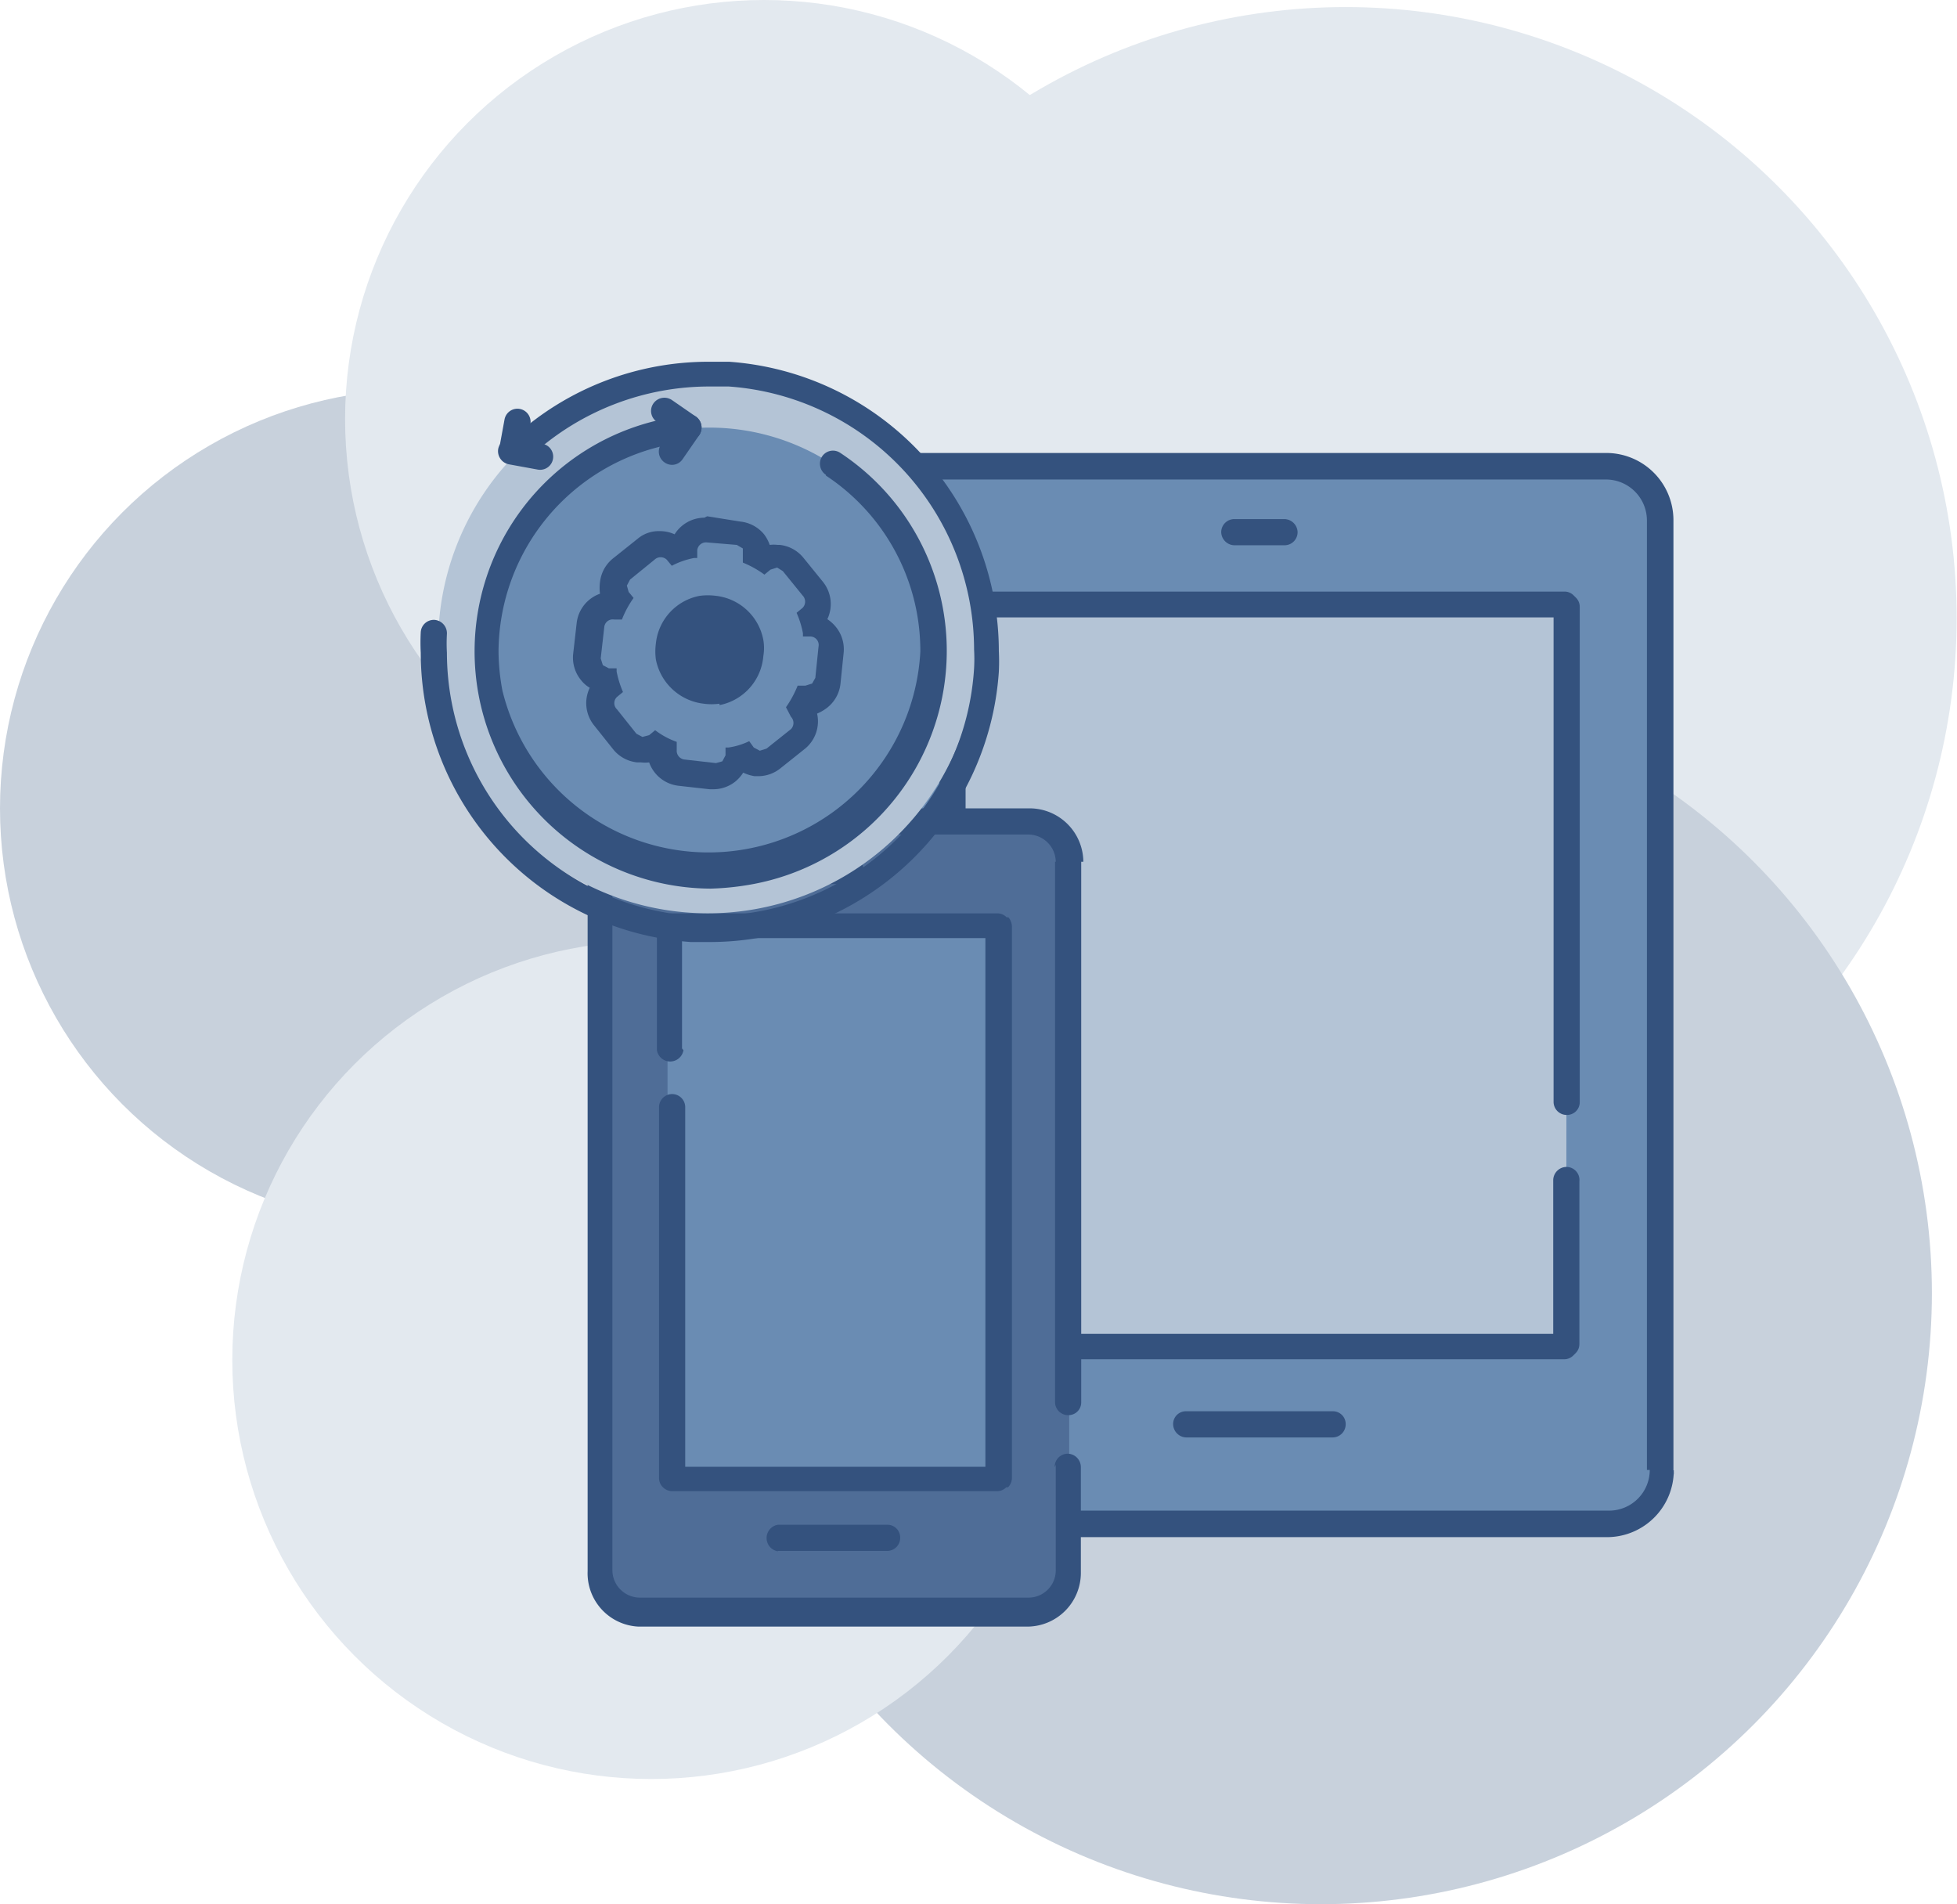
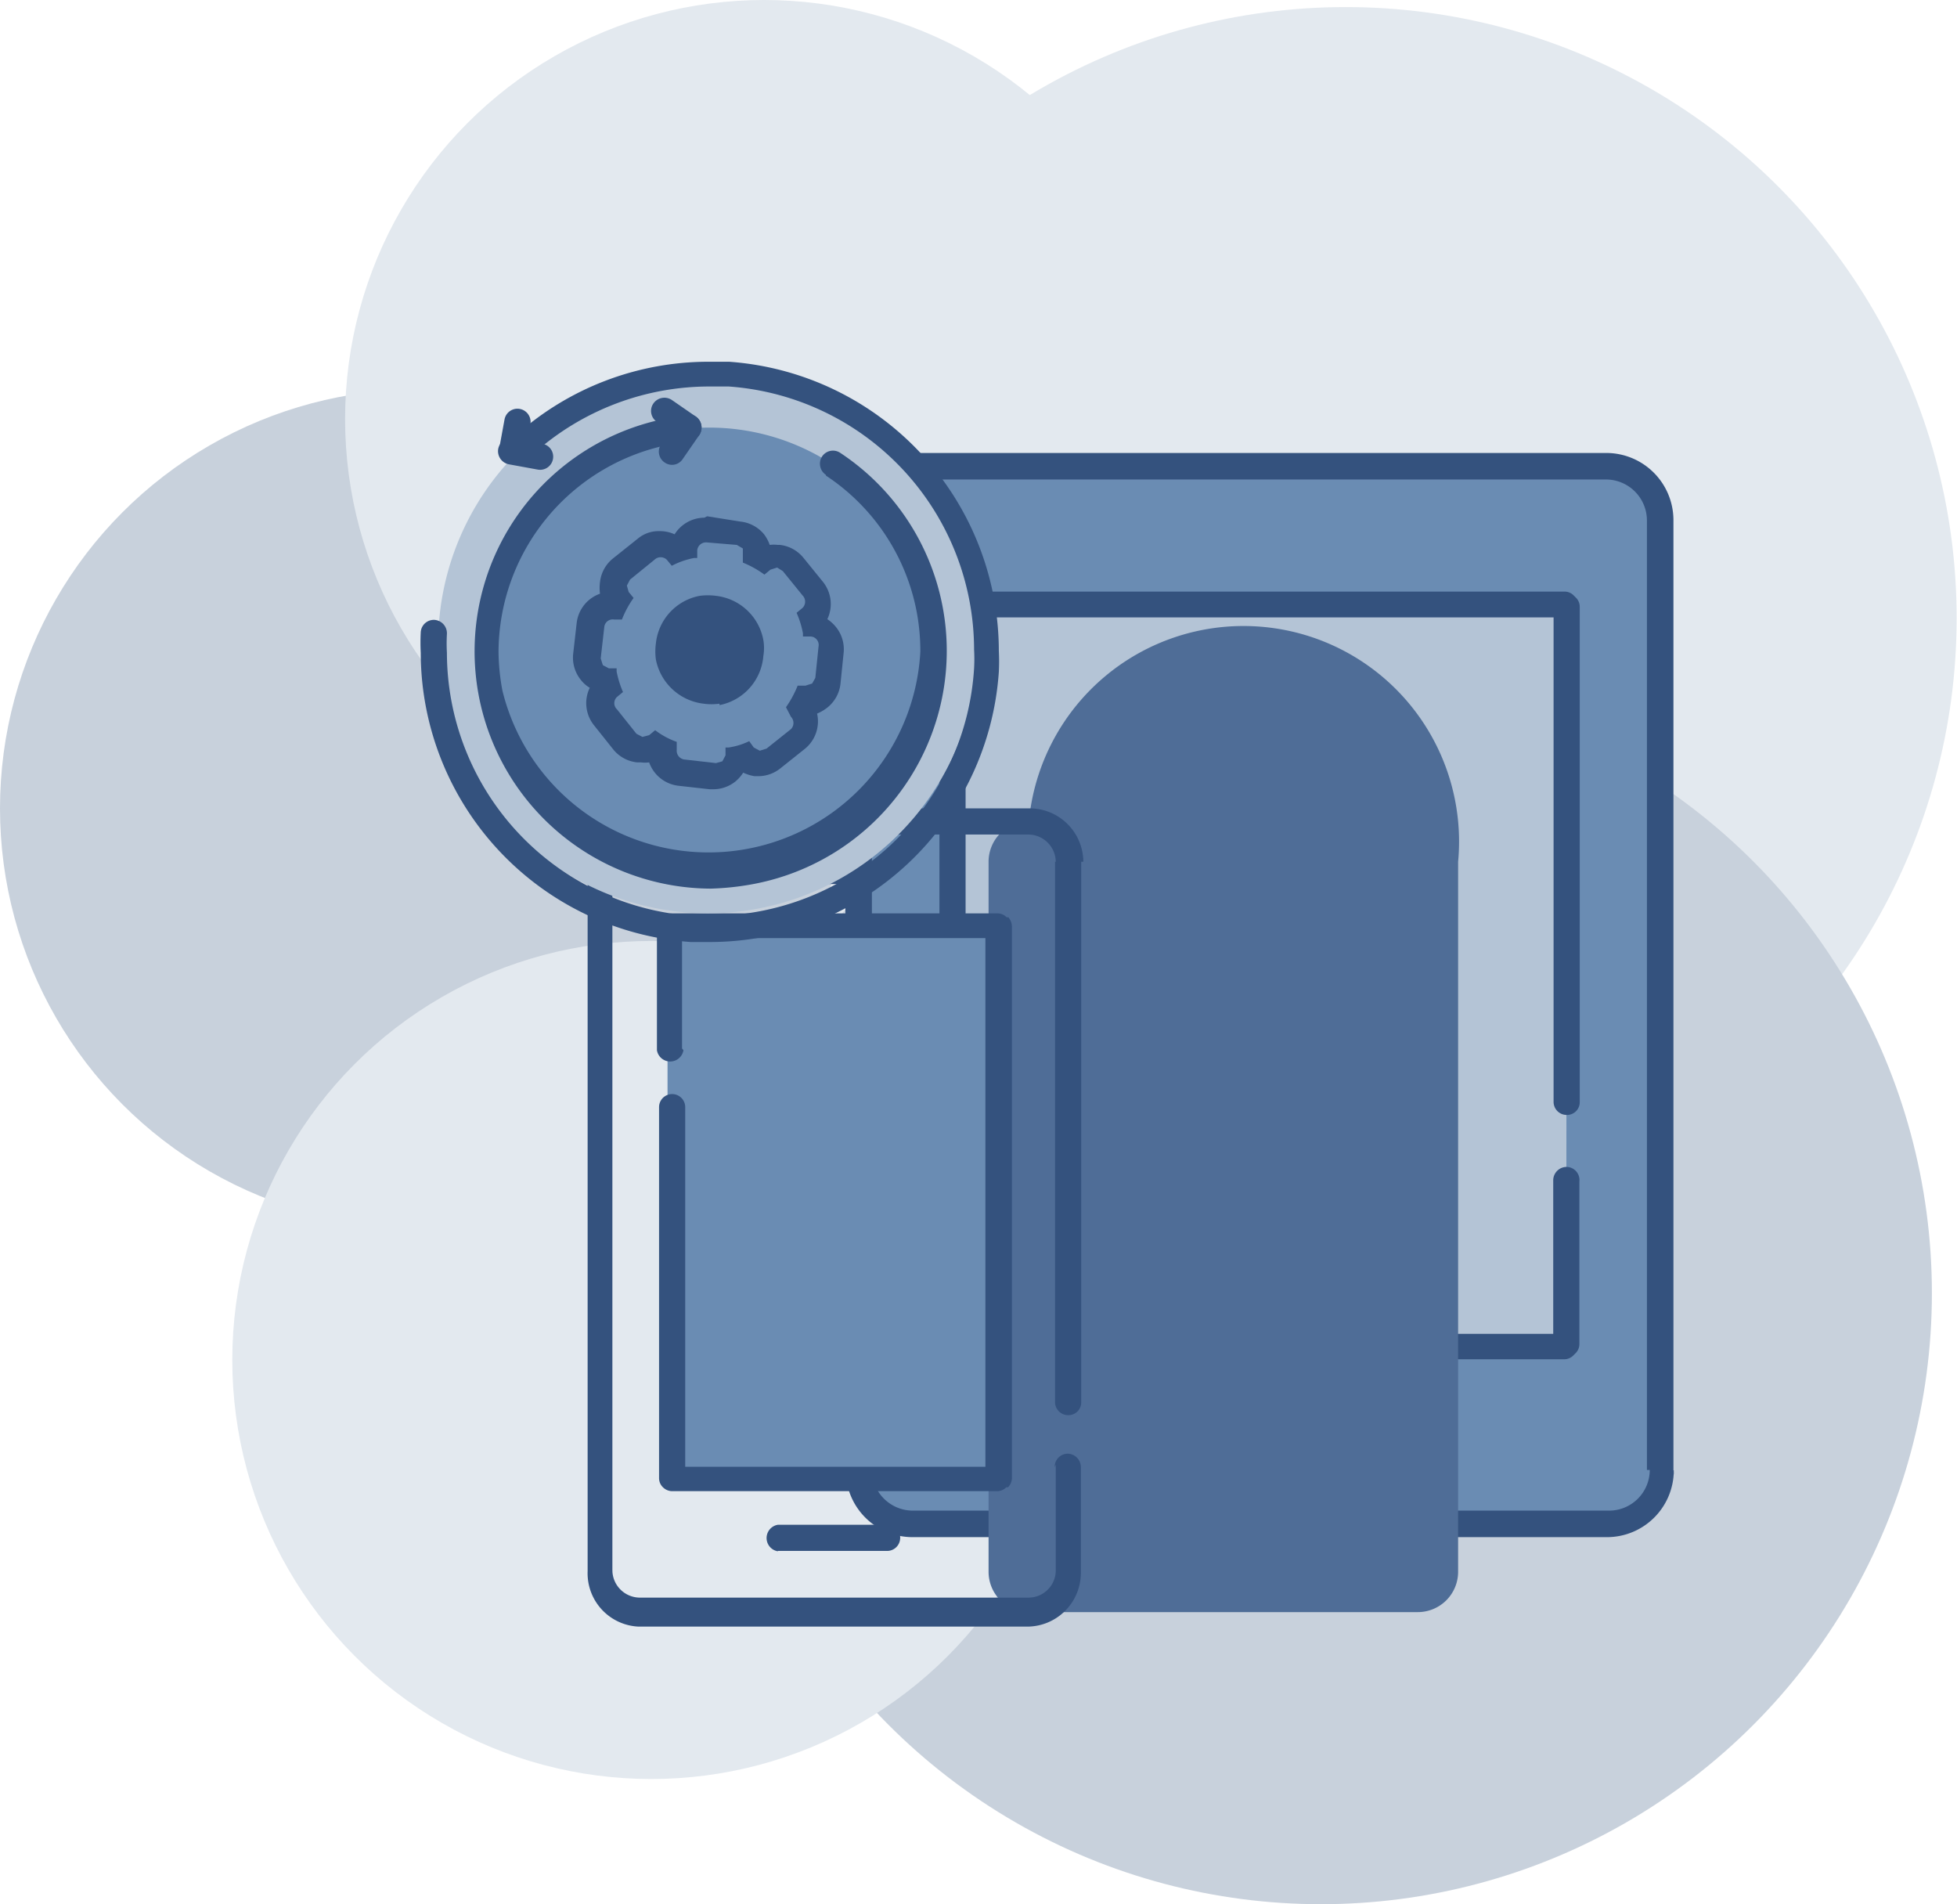
<svg xmlns="http://www.w3.org/2000/svg" viewBox="0 0 55.35 53.85">
  <defs>
    <style>.cls-1{fill:#e3e9ef;}.cls-2{fill:#c8d1dc;}.cls-3{fill:#6a8cb3;}.cls-4{fill:#b4c4d6;}.cls-5{fill:#34527e;}.cls-6{fill:#4f6d97;}</style>
  </defs>
  <g id="Layer_2" data-name="Layer 2">
    <g id="Layer_1-2" data-name="Layer 1">
      <circle class="cls-1" cx="38.06" cy="17.48" r="17.28" />
      <circle class="cls-2" cx="37.36" cy="36.57" r="17.28" />
      <circle class="cls-2" cx="11.85" cy="22.86" r="11.85" />
      <circle class="cls-1" cx="21.61" cy="11.85" r="11.85" />
      <circle class="cls-1" cx="18.42" cy="38.46" r="11.85" />
      <path class="cls-3" d="M45.45,13.18H25.81a1.52,1.52,0,0,0-1.52,1.52V41.57a1.52,1.52,0,0,0,1.52,1.52H45.43A1.53,1.53,0,0,0,47,41.58V14.71A1.53,1.53,0,0,0,45.45,13.18Z" />
      <polyline class="cls-4" points="26.94 21.68 26.94 17.06 27 17 44.25 17.01 44.31 17.07 44.3 37.94 44.24 38 26.99 37.99 26.93 37.93 26.94 23.9" />
      <path class="cls-5" d="M23.92,37.51v4.07a1.89,1.89,0,0,0,1.89,1.89H45.45a1.89,1.89,0,0,0,1.89-1.89H47l.33.15a.27.27,0,0,0,0-.15H47l.33.15,0-.15V14.7a1.9,1.9,0,0,0-1.9-1.89H25.8a1.89,1.89,0,0,0-1.89,1.9V35.15a.38.38,0,0,0,.75,0V14.71a1.16,1.16,0,0,1,1.15-1.15H45.43a1.16,1.16,0,0,1,1.15,1.15V41.57H47l-.34-.15a.47.47,0,0,0,0,.15h0a1.15,1.15,0,0,1-1.14,1.15H25.81a1.16,1.16,0,0,1-1.15-1.15V37.51a.37.37,0,0,0-.37-.37.36.36,0,0,0-.37.37Z" />
      <path class="cls-5" d="M43.93,33.41V38h.37L44,37.77l-.06.06.26.26v-.37H27v.37l.27-.26-.06-.06-.27.26h.37V17.15h-.37l.26.27.06-.06L27,17.09v.37H44.25V17.1l-.26.26.06.06.26-.26h-.37v14a.37.37,0,0,0,.37.37.36.36,0,0,0,.37-.37v-14a.36.36,0,0,0-.11-.26l-.06-.06a.36.36,0,0,0-.26-.11H27a.36.36,0,0,0-.26.11l-.06.06a.36.36,0,0,0-.11.26V38a.39.39,0,0,0,.11.27l.06.06a.36.36,0,0,0,.26.11H44.24a.36.36,0,0,0,.26-.11l.06-.06a.36.36,0,0,0,.11-.26V33.41A.37.37,0,0,0,44.3,33a.38.38,0,0,0-.37.37Z" />
      <path class="cls-5" d="M33.55,40.65h4.14a.37.37,0,0,0,.37-.37.36.36,0,0,0-.37-.37H33.55a.36.36,0,0,0-.37.37.38.38,0,0,0,.37.37" />
-       <path class="cls-5" d="M34.92,15.42h1.41a.37.37,0,0,0,.37-.37.38.38,0,0,0-.37-.37H34.92a.37.37,0,0,0-.38.37.38.38,0,0,0,.38.37" />
-       <path class="cls-6" d="M29.1,23.23h-11a1.14,1.14,0,0,0-1.14,1.13V44.45a1.14,1.14,0,0,0,1.14,1.14h11a1.14,1.14,0,0,0,1.14-1.13V24.37A1.14,1.14,0,0,0,29.1,23.23Z" />
+       <path class="cls-6" d="M29.1,23.23a1.14,1.14,0,0,0-1.14,1.13V44.45a1.14,1.14,0,0,0,1.14,1.14h11a1.14,1.14,0,0,0,1.14-1.13V24.37A1.14,1.14,0,0,0,29.1,23.23Z" />
      <polyline class="cls-3" points="18.88 29.58 18.89 26.13 18.93 26.09 28.18 26.09 28.22 26.14 28.21 41.74 28.17 41.78 18.92 41.78 18.88 41.73 18.88 31.24" />
      <path class="cls-5" d="M29.86,41.42v3a.77.77,0,0,1-.77.76h-11a.78.78,0,0,1-.77-.77h-.37l.31.21a.31.31,0,0,0,.06-.22h-.37l.31.21a.37.37,0,0,0,.06-.21V24.36a.77.77,0,0,1,.77-.76h11a.78.78,0,0,1,.77.77h0l0,.13.35-.13h-.37V39.65a.37.37,0,0,0,.37.37.36.36,0,0,0,.37-.37V24.37l0-.14-.34.14h.37l0-.14-.34.14h.37a1.52,1.52,0,0,0-1.51-1.51h-11a1.51,1.51,0,0,0-1.51,1.5V44.45h.37l-.31-.2a.46.46,0,0,0-.06.18v0l.36,0h-.36v0l.36,0h-.36A1.51,1.51,0,0,0,18.06,46h11a1.52,1.52,0,0,0,1.51-1.51v-3a.38.38,0,0,0-.37-.38.37.37,0,0,0-.37.38Z" />
      <path class="cls-5" d="M19.29,29.65V26.2h-.37l.26.26,0,0L19,26.15v.38h9.25v-.37l-.27.26,0,0,.26-.26h-.37V41.81h.38L28,41.54l0,.05.26.26v-.37H19v.37l.27-.27,0,0-.26.26h.37V31.31a.37.37,0,0,0-.74,0V41.8a.36.36,0,0,0,.11.26l0,0a.38.38,0,0,0,.26.11H28.2a.36.36,0,0,0,.26-.11l.05,0a.38.38,0,0,0,.11-.26V26.2a.42.42,0,0,0-.1-.26l-.05,0a.36.36,0,0,0-.26-.11H19a.36.36,0,0,0-.26.11l-.05.05a.35.35,0,0,0-.11.26v3.45a.38.38,0,0,0,.75,0Z" />
      <path class="cls-5" d="M22,43.86h3.09a.37.37,0,0,0,.37-.37.36.36,0,0,0-.37-.37H22a.38.38,0,0,0,0,.75" />
      <path class="cls-5" d="M23.06,25h1.05a.38.38,0,0,0,0-.75H23.06a.38.38,0,0,0,0,.75" />
      <path class="cls-4" d="M27.52,16.78a7.63,7.63,0,1,1-8.91-6.08A7.62,7.62,0,0,1,27.52,16.78Z" />
      <path class="cls-3" d="M26.3,17.25a6.34,6.34,0,1,1-7.4-5.05A6.35,6.35,0,0,1,26.3,17.25Z" />
      <path class="cls-5" d="M23.36,13.45a5.94,5.94,0,0,1,2.57,3.87,6,6,0,0,1,.1,1.11,6,6,0,0,1-11.82,1.1,6.14,6.14,0,0,1-.11-1.11A6,6,0,0,1,19,12.56a.36.36,0,0,0,.3-.43.37.37,0,0,0-.43-.3,6.71,6.71,0,0,0,1.23,13.3A7.64,7.64,0,0,0,21.31,25a6.71,6.71,0,0,0,2.46-12.19.37.37,0,0,0-.52.1.38.38,0,0,0,.11.52Z" />
      <path class="cls-5" d="M15.08,12.84a7.46,7.46,0,0,1,5-1.91l.53,0a7.47,7.47,0,0,1,6.94,7.44,4.61,4.61,0,0,1,0,.53,7.46,7.46,0,0,1-7.44,7l-.53,0a7.47,7.47,0,0,1-6.94-7.44,4.7,4.7,0,0,1,0-.53.38.38,0,0,0-.35-.4.37.37,0,0,0-.39.35,5.63,5.63,0,0,0,0,.58,8.21,8.21,0,0,0,7.64,8.18l.58,0A8.2,8.2,0,0,0,28.25,19a5.82,5.82,0,0,0,0-.59,8.21,8.21,0,0,0-7.63-8.18l-.58,0a8.17,8.17,0,0,0-5.47,2.1.36.36,0,0,0,0,.52.37.37,0,0,0,.52,0Z" />
      <path class="cls-5" d="M20.14,21.88l-.88-.1a.61.61,0,0,1-.42-.23.6.6,0,0,1-.14-.41l-.19-.1a.66.66,0,0,1-.35.11.68.68,0,0,1-.49-.24l-.55-.69a.57.57,0,0,1-.13-.45.58.58,0,0,1,.19-.39,1.72,1.72,0,0,1-.07-.21.64.64,0,0,1-.5-.68l.1-.88a.62.62,0,0,1,.62-.55h0l.1-.2a.6.6,0,0,1-.1-.41.61.61,0,0,1,.23-.42l.69-.56a.68.68,0,0,1,.39-.13.64.64,0,0,1,.45.19l.21-.06a.62.62,0,0,1,.61-.5l.95.1a.62.62,0,0,1,.42.22.7.7,0,0,1,.14.41l.19.11A.61.61,0,0,1,22,15.7a.67.67,0,0,1,.48.23l.56.69a.64.64,0,0,1,.13.46.6.6,0,0,1-.19.38,1.8,1.8,0,0,1,.06.22.59.59,0,0,1,.37.22.63.63,0,0,1,.13.46l-.09.88a.61.61,0,0,1-.23.41.62.62,0,0,1-.39.14h0l-.11.19a.62.62,0,0,1-.12.84l-.69.55a.62.62,0,0,1-.39.14.7.7,0,0,1-.45-.19l-.22.06a.55.55,0,0,1-.22.36.6.6,0,0,1-.39.14Z" />
      <path class="cls-5" d="M19.93,15.34h0l.88.09.17.1,0,.18,0,.22a2.8,2.8,0,0,1,.61.34l.17-.14.16-.06h0l.16.1.56.69a.25.25,0,0,1,0,.35l-.17.14a2.62,2.62,0,0,1,.18.58V18l.22,0a.24.24,0,0,1,.22.28l-.09.88-.09.16-.16.06h0l-.22,0a3,3,0,0,1-.33.61l.14.18a.26.26,0,0,1,0,.35l-.69.55-.16.06h0l-.17-.09-.13-.18a2,2,0,0,1-.59.18l-.08,0,0,.22-.09.17-.16.05h0l-.88-.1a.25.25,0,0,1-.23-.27l0-.22a2.59,2.59,0,0,1-.61-.34l-.17.14-.16.06h0L18,20.68,17.41,20a.24.24,0,0,1,0-.35l.17-.14a2.79,2.79,0,0,1-.18-.58v-.09l-.23,0L17,18.72,17,18.53l.1-.88a.24.24,0,0,1,.25-.22h0l.22,0a2.4,2.4,0,0,1,.33-.61l-.14-.17-.05-.18.09-.17.69-.56.16,0a.25.25,0,0,1,.19.09L19,16a2.28,2.28,0,0,1,.58-.17h.09l0-.22a.26.26,0,0,1,.25-.22m0-.75a1,1,0,0,0-.84.47,1,1,0,0,0-.43-.09.92.92,0,0,0-.62.22l-.69.55a1,1,0,0,0-.37.67,1.22,1.22,0,0,0,0,.33,1,1,0,0,0-.66.83l-.1.88a1,1,0,0,0,.22.73.88.88,0,0,0,.25.22,1,1,0,0,0,.12,1.06l.55.69a1,1,0,0,0,.67.36h.11a.91.91,0,0,0,.23,0,1,1,0,0,0,.82.66l.89.1h.1a1,1,0,0,0,.63-.22,1.07,1.07,0,0,0,.22-.25,1.19,1.19,0,0,0,.32.1h.11a1,1,0,0,0,.62-.22l.69-.55a1,1,0,0,0,.35-1,1.22,1.22,0,0,0,.29-.17,1,1,0,0,0,.37-.66l.09-.88a1,1,0,0,0-.21-.73,1.09,1.09,0,0,0-.25-.23,1,1,0,0,0-.12-1.05l-.56-.69a1,1,0,0,0-.66-.36H22a.91.91,0,0,0-.23,0,1.08,1.08,0,0,0-.16-.3,1,1,0,0,0-.67-.36L20,14.6Z" />
      <path class="cls-3" d="M22.93,18l-.22,0v-.09a2.62,2.62,0,0,0-.18-.58l.17-.14a.25.25,0,0,0,0-.35l-.56-.69-.16-.1-.19.06-.17.14a2.8,2.8,0,0,0-.61-.34l0-.22,0-.18-.17-.1L20,15.34a.25.25,0,0,0-.28.22l0,.22h-.09A2.28,2.28,0,0,0,19,16l-.14-.17a.25.25,0,0,0-.35,0l-.69.56-.09.17.05.18.14.17a2.76,2.76,0,0,0-.33.61l-.22,0a.24.24,0,0,0-.28.22l-.1.88.06.19.17.09.22,0v.09a2.79,2.79,0,0,0,.18.58l-.17.14a.24.24,0,0,0,0,.35l.55.69.17.09.19-.05.17-.14a2.25,2.25,0,0,0,.61.33l0,.23a.25.25,0,0,0,.23.27l.88.1.18-.05.09-.17,0-.22.08,0h0a2,2,0,0,0,.59-.18l.13.18.17.09.19-.06.69-.55a.25.25,0,0,0,0-.35L22.23,20a3,3,0,0,0,.33-.61l.22,0,.19-.06.09-.16.09-.88A.24.24,0,0,0,22.93,18Zm-2.58,1.9a1.66,1.66,0,0,1-.45,0,1.56,1.56,0,0,1-1.35-1.25,1.7,1.7,0,0,1,0-.45,1.53,1.53,0,0,1,1.24-1.35,1.76,1.76,0,0,1,.46,0,1.54,1.54,0,0,1,1.34,1.25,1.35,1.35,0,0,1,0,.45A1.54,1.54,0,0,1,20.35,19.94Z" />
      <path class="cls-5" d="M19.68,11.78,19,11.31a.38.38,0,0,0-.52.1.37.37,0,0,0,.1.52l.68.46a.37.37,0,0,0,.52-.09.38.38,0,0,0-.1-.52" />
      <path class="cls-5" d="M19.17,11.88l-.47.68a.37.37,0,0,0,.1.52.36.36,0,0,0,.51-.1l.47-.68a.38.38,0,0,0-.1-.52.37.37,0,0,0-.51.1" />
      <path class="cls-5" d="M14.39,13.13l.82.15a.37.37,0,0,0,.43-.3.37.37,0,0,0-.3-.43l-.82-.15a.37.37,0,0,0-.43.3.38.38,0,0,0,.3.43" />
      <path class="cls-5" d="M14.82,12.83,15,12a.37.37,0,1,0-.73-.14l-.15.82a.38.38,0,0,0,.3.43.37.37,0,0,0,.43-.3" />
    </g>
  </g>
</svg>